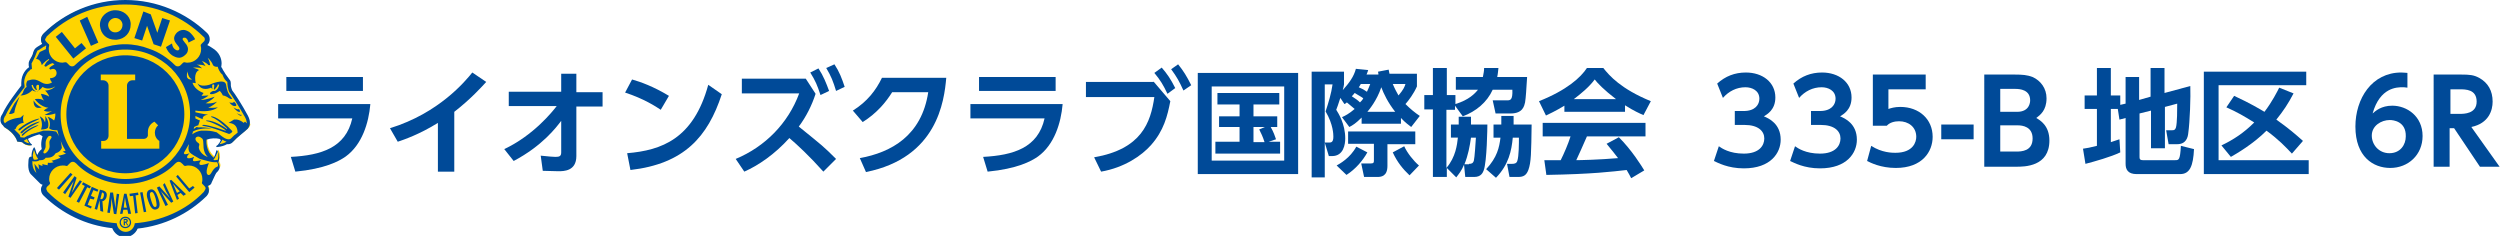
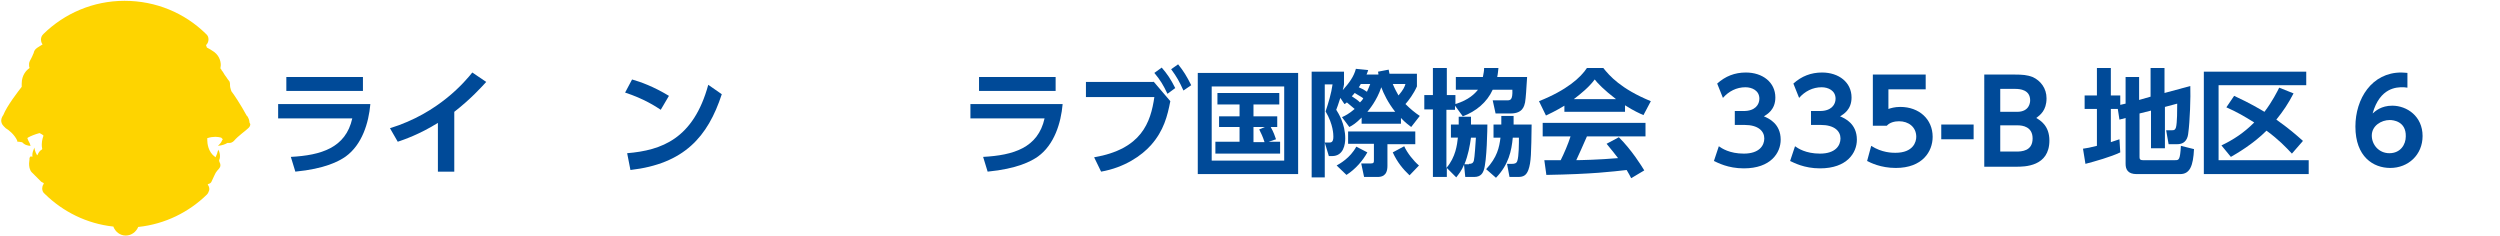
<svg xmlns="http://www.w3.org/2000/svg" version="1.1" id="レイヤー_1" x="0px" y="0px" viewBox="0 0 610.3 57.6" style="enable-background:new 0 0 610.3 57.6;" xml:space="preserve">
  <style type="text/css">
	.st0{fill:#004A98;}
	.st1{fill:#FED400;}
</style>
  <g>
    <path class="st0" d="M110.9,41.9h-4V30c-4.5,2.8-8.3,4.1-9.8,4.6l-1.9-3.3c12-3.7,18.4-11.5,20.1-13.6l3.4,2.3   c-1.1,1.2-3.8,4.2-7.8,7.3V41.9z" />
-     <path class="st0" d="M124.2,26v-3.6H137V18h3.7v4.5h6.4V26h-6.4v12.1c0,3.7-3.1,3.7-4.4,3.7c-0.6,0-0.9,0-3.8-0.1l-0.5-3.7   c2.1,0.2,2.9,0.3,3.6,0.3c1,0,1.4-0.2,1.4-1.1l0-7.7c-1.2,1.6-4.6,6.1-11.6,9.8l-2.3-2.9c7.2-3.4,11.8-9.2,12.8-10.5H124.2z" />
    <path class="st0" d="M161.3,26.8c-1.2-0.8-4.1-2.7-8.7-4.2l1.7-3.2c2.1,0.6,5.2,1.7,9,4L161.3,26.8z M153.1,37.4   c8.4-0.7,16.2-3.5,19.8-16.7l3.3,2.3c-3.4,10.4-9.2,17-22.3,18.5L153.1,37.4z" />
-     <path class="st0" d="M199.1,22.9c-0.9,2.8-2.3,5.6-4.1,8c5.8,4.7,6,4.8,9.1,7.9l-3.1,3.1c-3.5-3.9-6.3-6.5-8.3-8.2   c-3.6,4-7.6,6.7-11,8.2l-2.1-3.1c7.2-3,12.8-8.7,15.5-16h-14v-3.6h15.6L199.1,22.9z M199.8,16.7c1.2,1.8,1.9,3.6,2.6,5.5l-2.1,1   c-0.8-2.4-1.2-3.4-2.5-5.5L199.8,16.7z M203.7,15.7c1.2,1.8,1.8,3.4,2.5,5.5l-2.1,1c-0.7-2.3-1.2-3.6-2.4-5.6L203.7,15.7z" />
-     <path class="st0" d="M209.9,38.6c7.7-1.4,15.1-5.5,16.7-16.1h-8.8c-1.5,2.4-3.7,5.1-7.2,7.3l-2.4-2.8c3.5-2.2,5.6-4.9,7.1-8H231   c-0.5,5.7-2.2,19.5-19.6,23L209.9,38.6z" />
    <path class="st0" d="M259.4,25.5c-0.4,4.5-2,9.8-6,12.7c-1.7,1.2-5.1,3-12.3,3.7l-1.1-3.6c7.4-0.4,13.4-2.2,15-9.4h-18.1v-3.5   H259.4z M257.7,18.8v3.4H239v-3.4H257.7z" />
    <path class="st0" d="M281.6,19.9l4.1,4.8c-0.7,3.6-1.6,7.2-4.7,10.7c-2.3,2.6-6.5,5.5-12.2,6.5l-1.7-3.5c11.6-2,13.8-8.5,14.7-14.7   h-16.7v-3.7H281.6z M283.6,16.5c1.3,1.5,2.2,2.8,3.3,5l-1.9,1.4c-1-2.1-1.7-3.3-3.2-5.1L283.6,16.5z M287.6,15.7   c1.3,1.6,2.1,2.9,3.2,5.1l-1.9,1.3c-1-2.2-1.6-3.3-3-5.2L287.6,15.7z" />
    <path class="st0" d="M316.9,17.8v24.7h-24.5V17.8H316.9z M313.5,21.1h-17.7v18.1h17.7V21.1z M309.7,34.6h2.8v2.9h-15.8v-2.9h5.9V31   h-5v-2.6h5v-2.9h-5.4v-2.8h15.1v2.8H306v2.9h5.8V31h-1.6c0.7,1.2,1.1,2.4,1.3,3L309.7,34.6z M308.8,31H306v3.7h2.7   c-0.4-1.3-0.9-2.3-1.3-3.1L308.8,31z" />
    <path class="st0" d="M327.6,28.6c0.7-0.3,1.7-0.8,3.1-2c-0.7-0.6-1.4-1.2-1.9-1.6c-0.3,0.2-0.3,0.3-0.6,0.4l-1-1.5   c-0.6,1.9-0.7,2.1-1,2.9c0.5,0.8,2.2,3.4,2.2,7c0,1.4-0.4,4.3-3.2,4.3h-0.8l-1-3.3h1c0.5,0,1.1,0,1.1-1.4c0-0.5,0-3-1.9-6.2   c0.7-2.1,1.4-4.4,1.7-6.6h-1.9v22.7h-3.2V17.5h7.9v3.1c-0.1,0.5-0.1,0.7-0.3,1.4c1.6-1.8,2.7-3.3,3.2-5.2l3,0.3   c-0.1,0.4-0.2,0.6-0.4,1.1h2.9c0-0.2,0-0.2-0.1-0.7L339,17c0.1,0.4,0.1,0.6,0.2,1h6.7v3.1c-0.8,1.8-2,3.4-2.8,4.3   c1.2,1.2,2.3,2.1,3.5,2.9l-2.1,2.7c-0.6-0.5-1.4-1-2.5-2.2v1.4h-9.6v-1.5c-1.4,1.4-2.2,1.9-3,2.3L327.6,28.6z M333.8,37.2   c-1.1,2-2.9,4.1-5.1,5.5l-2.4-2.3c0.7-0.4,3.3-1.8,4.8-4.6L333.8,37.2z M345.5,35.2h-6.8v5.3c0,2.6-1.6,2.7-2.5,2.7H333l-0.7-3.3   h2.4c0.7,0,0.7-0.3,0.7-0.8v-4h-6.3v-3h16.4V35.2z M332.8,24c-0.5-0.4-0.8-0.5-2.1-1.3c-0.3,0.4-0.5,0.6-0.7,0.8   c0.9,0.6,1.4,0.9,2,1.5C332.4,24.6,332.6,24.4,332.8,24z M332.2,20.5c-0.3,0.5-0.3,0.6-0.5,0.8c0.9,0.4,1.3,0.6,2,1.1   c0.4-0.8,0.6-1.4,0.8-1.9H332.2z M340.6,27.3c-1.8-2.3-2.8-4.4-3.4-6c-1.1,3.3-3,5.5-3.4,6H340.6z M340,20.5c0.5,1.2,1,2.1,1.4,2.8   c1.2-1.4,1.5-2.1,1.7-2.8H340z M344.1,42.8c-1.6-1.5-3-3.2-4.1-5.6l2.8-1.5c0.7,1.6,2.3,3.6,3.6,4.7L344.1,42.8z" />
    <path class="st0" d="M357.4,40.2c-0.6,1.5-1.3,2.3-1.9,3.1l-2.3-2.3v2.2h-3.4V26.7h-2.1v-3.5h2.1v-6.6h3.4v6.6h2.1v2.2   c3.3-1,4.8-2.6,5.5-3.5h-5.4v-3.1h6.6c0.2-1,0.3-1.5,0.3-2.2h3.5c-0.1,0.7-0.1,1.3-0.3,2.2h7.3c-0.2,3.1-0.3,5-0.5,6.2   c-0.2,0.8-0.5,2.7-3.5,2.7h-3.7l-0.7-3.2h3.4c0.9,0,1.5,0,1.4-2.6h-4.8c-1.4,3.1-4.1,5.3-7.3,6.5l-1.9-2.6v1h-2.1v14.2   c2.3-2.7,2.6-5.7,2.8-7.4h-1.7v-3.2h1.9c0-0.4,0-0.6,0-1.9h3c0,0.8,0,1.3,0,1.9h4c0,0.6-0.1,9.1-0.9,11.2c-0.2,0.5-0.6,1.6-2.3,1.6   h-2.2L357.4,40.2z M358.6,40c0.6,0,1-0.1,1.2-0.8c0.2-0.8,0.4-4.1,0.5-5.6h-1.2c-0.3,2.1-0.7,4.3-1.6,6.5H358.6z M366.5,30.4   c0-0.7,0-1.1,0-2.1h3c0,0.6,0,1,0,2.1h4.4c-0.1,6.8-0.1,9.2-0.8,11.1c-0.5,1.3-1.2,1.7-2.5,1.7h-2.1l-0.6-3.2h1.2   c0.6,0,1.1-0.1,1.3-0.7c0.4-1.1,0.4-4.4,0.4-5.7h-1.5c-0.3,3.2-1,6.6-4.1,9.8l-2.4-2.1c2.7-2.9,3.2-5.3,3.5-7.7h-1.7v-3.2H366.5z" />
    <path class="st0" d="M381.9,25.8c-2.3,1.4-3.7,2-4.5,2.4l-1.7-3.5c6.8-2.7,10.2-5.8,11.7-8.1h4c1.5,1.9,4.3,5.1,11.6,8.1l-1.8,3.4   c-0.9-0.4-2.3-1-4.5-2.4v1.6h-14.8V25.8z M398.2,43.5c-0.3-0.6-0.5-1-1.1-2c-3.6,0.4-8.2,1-19.6,1.2l-0.5-3.6c0.4,0,3.4,0,4,0   c0.8-1.6,1.8-3.9,2.4-5.8h-6.8V30h25.1v3.3h-14.3c-1.1,2.5-1.8,4.1-2.6,5.8c0.9,0,5.6-0.1,10.2-0.5c-0.6-0.8-1.4-1.8-2.8-3.5l3-1.6   c3.2,3.2,5.6,7.1,6.2,8.1L398.2,43.5z M394.5,24.2c-3-2.3-4.5-3.9-5.2-4.8c-1.4,1.9-3.4,3.5-5.1,4.8H394.5z" />
    <path class="st0" d="M419.6,35.7c0.7,0.5,2.6,1.8,6.1,1.8c3.8,0,5-2,5-3.7c0-1.8-1.5-3.3-4.8-3.3h-2.4v-3.4h2.2   c2.8,0,3.8-1.6,3.8-3c0-2-1.8-2.8-3.4-2.8c-2.2,0-4.1,1-5.5,2.6l-1.4-3.5c2-1.8,4.3-2.7,7-2.7c4.1,0,7.2,2.4,7.2,6.1   c0,3-2,4.1-2.8,4.6c1.2,0.5,4.1,1.8,4.1,5.7c0,3.2-2.4,7-9,7c-3.9,0-6.4-1.4-7.3-1.8L419.6,35.7z" />
    <path class="st0" d="M438.2,35.7c0.7,0.5,2.6,1.8,6.1,1.8c3.8,0,5-2,5-3.7c0-1.8-1.5-3.3-4.8-3.3h-2.4v-3.4h2.2   c2.8,0,3.8-1.6,3.8-3c0-2-1.8-2.8-3.4-2.8c-2.2,0-4.1,1-5.5,2.6l-1.4-3.5c2-1.8,4.3-2.7,7-2.7c4.1,0,7.2,2.4,7.2,6.1   c0,3-2,4.1-2.8,4.6c1.2,0.5,4.1,1.8,4.1,5.7c0,3.2-2.4,7-9,7c-3.9,0-6.4-1.4-7.3-1.8L438.2,35.7z" />
    <path class="st0" d="M470.2,21.8H461v4.8c0.6-0.2,1.5-0.5,2.9-0.5c4.6,0,7.9,3,7.9,7.3c0,3.6-2.5,7.6-9,7.6c-3.7,0-6.2-1.3-7-1.7   l1-3.7c2.6,1.7,5.2,1.7,5.9,1.7c4.4,0,5.1-2.7,5.1-3.9c0-2.4-1.9-3.8-4.2-3.8c-1.1,0-2.3,0.3-3,1.1h-3.4V18.2h12.9V21.8z" />
    <path class="st0" d="M481.8,30.4v3.6h-7.9v-3.6H481.8z" />
    <path class="st0" d="M491.8,18.2c1.9,0,3.1,0.1,4.4,0.6c2,0.9,3.4,2.8,3.4,5.2c0,3-1.6,4.1-2.5,4.8c1,0.6,3.2,1.9,3.2,5.5   c0,6.4-6.1,6.4-8.1,6.4h-7.8V18.2H491.8z M488.3,21.8v5.5h4.1c3.1,0,3.2-2.4,3.2-2.8c0-2.6-2.5-2.8-3.6-2.8H488.3z M488.3,30.6V37   h3.9c1.3,0,4-0.1,4-3.2c0-2.9-2.5-3.2-3.6-3.2H488.3z" />
    <path class="st0" d="M517,26.6h-1.7v8.1c1-0.3,1.4-0.5,2.1-0.7l0.2,3.2c-2.3,1.1-6.2,2.2-8.5,2.8l-0.6-3.7c0.9-0.1,1.8-0.3,3.4-0.7   v-9h-3v-3.3h3v-6.7h3.4v6.7h2.3v2.3l1.3-0.3v-6.5h3.3v5.6l2.8-0.8v-7h3.4v6.1l6.3-1.7c0.1,2.6-0.1,8.7-0.5,11.5   c-0.1,1-0.5,2.7-2.7,2.7h-2.1l-0.6-3.4h1.4c0.6,0,0.8-0.1,1-0.7c0.3-1.1,0.3-4.4,0.3-5.8l-3,0.8v10.1h-3.4v-9.2l-2.8,0.7v10.7   c0,0.5,0.2,0.7,0.8,0.7h7.9c0.9,0,1.2,0,1.4-3.5l3.2,0.8c-0.2,4.1-1,6.1-3.4,6.1h-10.6c-2.2,0-2.7-1.2-2.7-2.5V28.8l-1.5,0.4   L517,26.6z" />
    <path class="st0" d="M563,17.5v3.3h-21.4v18.3h22v3.4H538V17.5H563z M559.9,22.8c-1.3,2.5-2.5,4.3-4.2,6.4c3.1,2.2,4.7,3.6,6.5,5.2   l-2.7,3.1c-1.5-1.6-3.2-3.4-6.2-5.6c-3.3,3.3-7.3,5.6-8.7,6.4l-2.3-2.8c2.9-1.4,5.4-3,8-5.6c-2.4-1.5-4.1-2.5-6.8-3.7l1.9-2.8   c4.1,1.9,6.2,3.2,7.4,3.9c1.9-2.5,3.1-4.9,3.6-5.9L559.9,22.8z" />
    <path class="st0" d="M587.7,21.4c-0.8-0.1-0.8-0.1-1.2-0.1c-1.3,0-5.5,0-7.3,6.4c0.7-0.6,2.1-1.9,4.8-1.9c3.6,0,7.4,2.6,7.4,7.4   c0,4.6-3.5,7.8-7.9,7.8c-4.1,0-8.5-2.7-8.5-10.1c0-6.8,4-13.2,11.2-13.2c0.6,0,1.2,0.1,1.5,0.1V21.4z M583.4,29.3   c-2.1,0-4.4,1.4-4.4,3.8c0,2.2,1.7,4.3,4.3,4.3c2.7,0,4-2.1,4-4.1C587.4,29.6,584.2,29.3,583.4,29.3z" />
-     <path class="st0" d="M600.8,18.2c2.1,0,3.1,0.1,4.4,0.8c2.2,1.2,3.3,3.2,3.3,5.8c0,2.1-0.9,5.3-5.2,6.2l6.9,9.7h-4.8l-6.3-9.4h-1.1   v9.4h-3.9V18.2H600.8z M598.2,21.8v6h2.2c1.1,0,4.2,0,4.2-3c0-3-2.7-3-4.2-3H598.2z" />
    <path class="st0" d="M90.4,25.5c-0.4,4.5-2,9.8-6,12.7c-1.7,1.2-5.1,3-12.3,3.7l-1.1-3.6c7.4-0.4,13.4-2.2,15-9.4H67.9v-3.5H90.4z    M88.6,18.8v3.4H69.9v-3.4H88.6z" />
  </g>
  <path class="st1" d="M60.9,29.9c0-0.5-0.2-1-0.5-1.5l-0.1-0.1l0,0l0,0l0,0l-0.1-0.1c-1.4-2.6-3.2-5.3-3.7-5.9l0,0l0,0  c-0.1-0.2-0.2-0.6-0.3-1c-0.1-0.5,0-0.9-0.1-1.1c0-0.2-0.1-0.4-0.3-0.6c-0.2-0.2-0.3-0.4-0.5-0.7c-0.3-0.4-0.6-0.8-0.8-1.2  c-0.1-0.2-0.2-0.3-0.3-0.4c-0.1-0.1-0.1-0.2-0.1-0.2c-0.1-0.2-0.2-0.3-0.3-0.4c0,0,0,0,0,0l0,0l0,0c0-0.2,0.1-0.5,0.1-0.8  c0,0,0,0,0,0c0,0,0,0,0,0c0-1-0.4-2.6-2.2-3.6c-0.4-0.3-0.9-0.5-1.2-0.7L50.3,11l0.1-0.1c0.3-0.3,0.5-0.8,0.5-1.3c0,0,0,0,0,0l0,0v0  c0-0.5-0.2-1-0.6-1.3l-0.1-0.1c-5.1-5-12.1-8-19.8-8l0,0c0,0,0,0,0,0l0,0c0,0,0,0,0,0c-7.7,0-14.7,3.1-19.8,8.1l0,0  c-0.4,0.4-0.6,0.8-0.6,1.4v0l0,0c0,0.3,0.1,0.7,0.3,1l0.1,0.1l-0.1,0.1c-0.2,0.1-0.5,0.3-0.8,0.5c-0.5,0.3-0.9,0.6-1.1,1  c-0.2,0.4-0.1,0.5-0.3,0.8c-0.1,0.3-0.3,0.7-0.5,1.1c-0.2,0.4-0.4,0.7-0.4,0.8c-0.1,0.2-0.1,0.4-0.1,0.7c0,0.3,0,0.5,0.1,0.7l0,0.1  l-0.1,0.1c-0.6,0.4-1.8,1.6-1.8,3.7c0,0.2,0,0.4,0,0.7l0,0.1l0,0c-0.7,0.9-3.6,4.6-4.5,6.9c-0.1,0.1-0.2,0.3-0.3,0.5  c-0.1,0.2-0.2,0.5-0.2,0.8v0c0,0,0,0,0,0c0,0.4,0.1,0.9,0.6,1.4l0.2,0.2l0,0c0,0,0,0,0.1,0.1c0,0,0.1,0.1,0.2,0.2  c0.7,0.4,2.1,1.5,2.8,3l0,0l0,0c0,0,0,0,0,0.1c0,0.1,0,0.1,0.1,0.2c0.1,0,0,0,0.1,0c0.1,0,0.1,0,0.2,0c0.2,0,0.6,0.1,0.6,0.1l0,0  c0,0,0.1,0,0.1,0l0.1,0l0.1,0.1c0,0,0,0.1,0.1,0.1c0.3,0.3,0.9,0.7,2,0.7h0c0,0,0,0,0,0l0,0c0,0,0,0,0,0l-0.2-0.1  C7.4,35,7,34.7,6.7,33.8l0-0.1l0.1-0.1c0.7-0.4,1.7-0.8,2.8-1.1l0.1,0l0,0c0.3,0.2,0.6,0.3,0.8,0.5l0.1,0.1l0,0.1  c0,0-0.1,0.2-0.2,0.6c-0.1,0.4-0.2,0.9-0.2,1.4c0,0.3,0,0.7,0.1,1.1l0,0.1l-0.1,0.1c0,0,0,0-0.1,0.1c-0.1,0.1-0.2,0.1-0.3,0.2  c-0.2,0.2-0.4,0.5-0.6,0.9l0,0.1l0,0c0,0-0.1,0.1-0.1,0.1L9,37.8l-0.1-0.2c-0.1-0.1-0.1-0.3-0.2-0.4c-0.2-0.5-0.3-1-0.3-1.1l0,0  l0-0.1c0,0,0,0,0,0c0,0,0,0,0,0c-0.3,0.7-0.5,1.3-0.5,1.8v0c0,0.1,0,0.2,0,0.3l0,0.2l-0.2-0.1c0,0-0.1,0-0.1,0h0c0,0,0,0-0.1,0  c-0.1,0-0.2,0.1-0.2,0.2c0,0.1,0,0.1-0.1,0.1l0,0l0,0l0,0l0,0c0,0,0,0,0,0c0,0,0,0,0,0c0,0,0,0,0,0.1c0,0.1,0,0.2,0,0.3  c0,0.3-0.1,0.6-0.1,1c0,0.7,0.1,1.5,0.6,2.1c0.8,0.8,2.2,2.2,2.3,2.3l0,0l0,0c0,0,0.2,0.2,0.5,0.3l0.2,0.1L10.6,45  c-0.2,0.3-0.3,0.7-0.3,1c0,0,0,0,0,0h0l0,0c0,0.5,0.2,1,0.6,1.3l0.1,0.1c4.4,4.3,10.2,7.2,16.6,7.9l0.1,0l0,0.1  c0.5,1.2,1.6,2.1,3,2.1c1.4,0,2.5-0.9,3-2l0-0.1l0.1,0c6.5-0.7,12.3-3.6,16.7-7.9l0,0c0,0,0.2-0.2,0.3-0.4c0.1-0.3,0.3-0.6,0.3-0.9  c0,0,0,0,0,0c0-0.4-0.1-0.7-0.3-1l-0.1-0.2l0.2-0.1c0.4-0.1,0.6-0.3,0.7-0.5c0-0.1,0.1-0.1,0.1-0.2c0.1-0.3,0.4-0.8,0.6-1.3  c0.2-0.5,0.5-1,0.7-1.2c0.2-0.3,0.8-0.7,0.8-1.3c0,0,0,0,0-0.1c0-0.3-0.1-0.5-0.2-0.7c0-0.1-0.1-0.2-0.1-0.3c0,0,0,0,0,0l0-0.1  l0-0.1c0.1-0.2,0.2-0.5,0.2-1l0,0c0-0.4-0.1-1-0.4-1.6c0,0,0,0,0,0l0,0c0,0,0,0,0,0l0,0c0,0,0,0,0,0c0,0,0,0,0,0c0,0,0,0,0,0.1  c0,0.1,0,0.1-0.1,0.2c-0.1,0.2-0.1,0.4-0.2,0.7c-0.1,0.2-0.2,0.5-0.3,0.7l-0.1,0.2l-0.1-0.1c-1.7-1.2-1.9-3.3-1.9-4.1  c0-0.3,0-0.4,0-0.4l0-0.1l0.1,0c0.6-0.2,1.3-0.3,1.9-0.3c0.5,0,1,0.1,1.4,0.2l0,0l0,0c0.1,0.1,0.1,0.1,0.2,0.2c0,0,0.1,0.1,0.1,0.1  l0.1,0.1l-0.1,0.1c-0.2,0.5-0.4,0.8-0.6,1c-0.2,0.2-0.3,0.3-0.4,0.4c0,0-0.1,0.1-0.1,0.1c0,0,0,0,0,0l0,0c0,0,0,0,0,0h0l0,0  c0,0,0,0,0,0c0,0,0,0,0,0c1.1-0.1,1.8-0.4,2.3-0.7l0.1,0l0.1,0c0.1,0,0.1,0,0.2,0c0,0,0.1,0,0.1,0c0,0,0,0,0,0l0,0  c0.4,0,0.8-0.2,1.1-0.5c1.1-1.3,2.8-2.4,3.6-3.2c0.3-0.3,0.4-0.6,0.4-0.9h0L60.9,29.9z" />
-   <path class="st0" d="M58.3,26.6c0,0-0.1,0.4-1.3-0.4c0,0,0.7,1,1.3,1.1C58.8,27.5,58.5,26.7,58.3,26.6z M57.1,24.8  c0,0,0,0.5-1.1,0.2c0,0,0.5,0.8,1.2,0.9C58.1,26,57.6,25.2,57.1,24.8z M56.7,24.1c-0.8-1.1-1.2-1.4-1.5-3.4c-0.3-1.8-4.1,0-4.1,0  c-1.9,0.5-2.6,0-2.9-0.4c0,0-0.1-0.1,0,0c1,2.3,3.3,1.1,3.3,1.1l0.4,0.4c-0.1-0.2-0.1-0.6-0.1-1.1c0.1,0,0.2-0.1,0.4-0.1  c0.1,0.1,0.1,0.2,0.1,0.4c0,0.2-0.1,0.5-0.1,0.7c0,0.2,0.1,0.2,0.1,0.2c0.4-0.3,0.8-0.9,0.9-1.3c0.1,0,0.2,0.1,0.3,0.1  c-0.2,1.1-0.9,1.6-1.4,1.5c0,0,0,0-0.1,0c-1.3,0.6-0.5,0.8-0.5,0.8c1.1,0,2.1-0.8,2.1-0.8c0.4,0.2,0.8,1.1,0.8,1.1  c0.4,0,1.1,0.4,1.1,0.4C56.4,24.4,56.7,24.1,56.7,24.1z M9.6,29c0-0.2-2.6,0.5-4.7,2.2c0,0-0.5,0.4-0.4,0.5c0.1,0.3,0.4,0.1,0.5,0  C6.6,30.2,9.6,29.2,9.6,29z M39.8,45.1l0.7,1.6l1,1.7l0,0l-2.6-2.9l-0.6,0.3l2.1,4.5L41,50l-0.8-1.6l-0.8-1.5l-0.2-0.3l0,0l2.6,2.9  l0.5-0.3l-2.1-4.5L39.8,45.1z M3.5,25.3c-0.2,0.4-0.4,0.7-0.6,1.1c0,0,0,0,0,0c-0.2,0.4-0.6,1.1-0.7,1.4c0.4,0.1,0.8,0,1.3-0.3  c0.1-1.3,1.3-3.9,1.3-3.9C4.4,24,3.9,24.8,3.5,25.3C3.5,25.3,3.5,25.3,3.5,25.3z M5.7,32.5c0,0-0.4,0.3-0.4,0.5c0,0.3,0.3,0.1,0.4,0  c1.3-1.4,3.7-2.3,3.7-2.4C9.4,30.4,7.4,31,5.7,32.5z M22.2,11.2l1.8-0.8l-2.7-6.3L19.5,5l0,0.1L22.2,11.2z M35.9,6.3l1.6,4.5  l1.8,0.6L41.5,5l-1.9-0.6L38.4,8l-1.6-4.5L35,2.8l-2.2,6.5l1.9,0.6L35.9,6.3z M28.1,9.7L28.1,9.7c0.1,0,0.3,0,0.4,0  c2-0.2,3.4-1.7,3.4-3.7c0-0.1,0-0.3,0-0.4c-0.2-1.9-1.9-3.1-3.7-3.1c-0.1,0-0.2,0-0.4,0C26,2.7,24.4,4.1,24.4,6c0,0.1,0,0.2,0,0.3  C24.6,8.4,26.1,9.7,28.1,9.7z M28,4.4c0.1,0,0.1,0,0.2,0h0c0.9,0,1.6,0.7,1.7,1.5l0,0c0,0.1,0,0.1,0,0.2c0,1-0.7,1.7-1.6,1.8  c-0.1,0-0.1,0-0.2,0c-0.9,0-1.6-0.7-1.7-1.7c0,0,0-0.1,0-0.1C26.4,5.3,27.1,4.5,28,4.4z M40.5,11.5c0.3,0.8,0.8,1.5,1.5,2  c0.5,0.3,1.1,0.6,1.7,0.6c0.1,0,0.2,0,0.2,0c0.7-0.1,1.3-0.6,1.7-1.1c0.2-0.3,0.3-0.7,0.3-1c0-0.5-0.3-1.1-0.7-1.5l-0.3-0.4  c-0.1-0.1-0.2-0.3-0.3-0.4c0-0.1,0-0.1,0-0.2c0-0.2,0.1-0.3,0.4-0.3c0.1,0,0.3,0,0.4,0.1c0.3,0.2,0.5,0.6,0.6,1l0,0.1l1.6-0.8l0-0.1  c-0.3-0.6-0.9-1.3-1.4-1.7h0c-0.5-0.3-1-0.5-1.4-0.5c-0.7,0-1.4,0.3-1.9,1c-0.3,0.4-0.4,0.8-0.4,1.1c0,0.6,0.4,1.1,0.8,1.6  c0.2,0.2,0.5,0.6,0.5,0.9c0,0.1,0,0.1-0.1,0.2c-0.1,0.2-0.2,0.2-0.4,0.2c-0.2,0-0.3-0.1-0.5-0.2c-0.5-0.3-0.7-0.8-0.8-1.4l0-0.1  L40.5,11.5L40.5,11.5z M17.9,14.3l3.1-2.5l-1.1-1.3l-1.6,1.3l-3.2-4l-1.5,1.2l0.1,0.1L17.9,14.3z M57.8,27.6C59,28.8,59,28,59,28  C58.7,28.2,57.8,27.6,57.8,27.6z M61,29.9c0-0.6-0.2-1.1-0.5-1.7l0,0l0,0l0,0l0,0c-1.4-2.6-3.2-5.4-3.8-6.1  c-0.1-0.2-0.2-0.5-0.3-0.9c-0.1-0.4,0-0.9-0.1-1.2c0-0.3-0.2-0.4-0.3-0.6c-0.2-0.2-0.3-0.5-0.5-0.7c-0.3-0.4-0.6-0.8-0.8-1.2  c-0.2-0.3-0.4-0.6-0.4-0.7c-0.1-0.2-0.2-0.4-0.3-0.4c0,0,0,0,0,0c0-0.2,0.1-0.5,0.1-0.9c0,0,0,0,0,0c0-1-0.4-2.7-2.3-3.8  c-0.4-0.3-0.8-0.5-1.2-0.7c0.4-0.4,0.6-0.9,0.6-1.4c0,0,0,0,0,0l0,0v0c0-0.6-0.2-1.1-0.6-1.5l-0.1-0.1C45.4,3.1,38.3,0,30.6,0h0  c0,0,0,0,0,0h0c0,0,0,0,0,0c-7.7,0-14.8,3.1-19.9,8.1l0,0C10.3,8.5,10,9,10,9.6h0c0,0,0,0,0,0c0,0,0,0,0,0c0,0.4,0.1,0.8,0.3,1.1  c-0.2,0.1-0.5,0.3-0.8,0.5c-0.5,0.3-1,0.6-1.2,1.1c-0.2,0.4-0.2,0.5-0.3,0.9c-0.1,0.3-0.3,0.7-0.5,1c-0.2,0.4-0.4,0.7-0.4,0.8  C7,15.2,7,15.4,7,15.7c0,0.3,0,0.5,0.1,0.7c-0.6,0.4-1.9,1.6-1.9,3.8c0,0.2,0,0.5,0,0.7c-0.7,0.9-3.6,4.6-4.6,6.9  c-0.1,0.2-0.5,0.6-0.5,1.4v0c0,0.5,0.1,1,0.7,1.5L1,31l0,0c0,0,0.1,0.1,0.3,0.2c0.7,0.4,2.1,1.4,2.8,3c0,0,0,0,0,0.1  c0,0.1,0,0.1,0.1,0.2c0.1,0.1,0.1,0.1,0.1,0.1c0.1,0,0.1,0,0.2,0c0.3,0,0.7,0.1,0.7,0.1l0.1,0c0,0,0.1,0,0.1,0c0,0,0,0.1,0.1,0.1  c0.4,0.4,1,0.7,2.1,0.7h0c0.1,0,0.2-0.1,0.2-0.1c0-0.1,0-0.2-0.1-0.2l0,0c0,0-0.4-0.2-0.9-1.3c0.7-0.4,1.7-0.8,2.8-1.1  c0.3,0.2,0.6,0.3,0.8,0.5c0,0-0.6,1.5-0.2,3.1c0,0-0.7,0.5-1,1.3c0,0-0.1,0.1-0.1,0.1c-0.1-0.1-0.1-0.3-0.2-0.4  c-0.2-0.6-0.3-1.2-0.4-1.2C8.5,36,8.5,36,8.4,36c-0.1,0-0.1,0-0.2,0.1c-0.4,0.7-0.5,1.4-0.5,1.9c0,0.1,0,0.2,0,0.3  c-0.1,0-0.1,0-0.2,0c0,0-0.1,0-0.1,0c-0.2,0-0.3,0.2-0.3,0.3c-0.1,0.1-0.1,0.2-0.1,0.2l0,0c0,0-0.1,0.7-0.1,1.5  c0,0.7,0.1,1.6,0.6,2.2c0.8,0.8,2.3,2.3,2.3,2.3l0,0c0,0,0.2,0.2,0.6,0.3c-0.2,0.3-0.4,0.7-0.4,1.1c0,0,0,0,0,0v0  c0,0.6,0.2,1.1,0.6,1.5l0.1,0.1c4.4,4.3,10.2,7.2,16.7,7.9c0.5,1.3,1.7,2.2,3.1,2.2c1.4,0,2.6-0.9,3.1-2.1  c6.5-0.7,12.4-3.6,16.8-7.9l0,0c0,0,0.2-0.2,0.3-0.4c0.2-0.3,0.3-0.6,0.3-1c0,0,0,0,0,0c0-0.4-0.1-0.8-0.3-1.1  c0.4-0.1,0.7-0.3,0.8-0.5c0.1-0.1,0.1-0.1,0.1-0.2c0.1-0.3,0.4-0.8,0.6-1.3c0.2-0.5,0.5-1,0.6-1.2c0.2-0.2,0.8-0.7,0.8-1.4  c0,0,0-0.1,0-0.1c0-0.3-0.1-0.6-0.2-0.8c-0.1-0.1-0.1-0.2-0.1-0.3c0,0,0,0,0,0c0.1-0.2,0.2-0.6,0.2-1.1c0-0.5-0.1-1-0.4-1.7  c0-0.1-0.1-0.1-0.2-0.1c-0.1,0-0.1,0.1-0.1,0.1c0,0-0.1,0.5-0.3,1c-0.1,0.2-0.2,0.5-0.3,0.7c-2.1-1.6-1.8-4.4-1.8-4.4  c1.1-0.4,2.3-0.4,3.2-0.2c0.1,0.1,0.1,0.1,0.2,0.2c0,0,0.1,0.1,0.1,0.1c-0.2,0.5-0.4,0.8-0.6,1c-0.1,0.2-0.3,0.3-0.3,0.3  c0,0-0.1,0-0.1,0.1c0,0,0,0,0,0h0c-0.1,0-0.1,0.1-0.1,0.2c0,0.1,0.1,0.1,0.2,0.1c0,0,0,0,0,0c1.1-0.1,1.9-0.4,2.4-0.7  c0.1,0,0.1,0,0.2,0c0,0,0.1,0,0.1,0c0,0,0,0,0,0c0.4,0,0.9-0.2,1.2-0.6c1.1-1.2,2.8-2.4,3.6-3.2C60.9,30.8,61,30.4,61,29.9L61,29.9  L61,29.9L61,29.9z M11.4,8.9L11.4,8.9c5-4.9,11.7-7.8,19.1-7.8h0c7.4,0,14.2,3,19.1,7.8l0,0C49.9,9.1,50,9.3,50,9.6  c0,0.2-0.1,0.5-0.3,0.6l-0.5,0.5c-0.1,0.1-0.2,0.2-0.2,0.4c0,0,0,0.1,0,0.1l0,0c0.1,0.3,0.1,0.5,0.1,0.8c0,1.8-1.5,3.3-3.3,3.3  c-0.2,0-0.5,0-0.7-0.1l0,0l0,0c0,0-0.1,0-0.1,0c-0.2,0-0.3,0.1-0.4,0.2l0,0l-0.5,0.5c-0.2,0.2-0.4,0.3-0.7,0.3  c-0.3,0-0.5-0.1-0.7-0.3c-1.8-1.8-3.9-3.2-6.3-4c-1.8-0.7-3.8-1.1-5.9-1.1c-2.1,0-4.1,0.4-5.9,1.1c-2.4,0.9-4.5,2.3-6.3,4  c-0.2,0.2-0.4,0.3-0.7,0.3c-0.3,0-0.5-0.1-0.7-0.3l-0.5-0.5l0,0c-0.1-0.1-0.2-0.2-0.4-0.2c0,0-0.1,0-0.1,0l0,0l0,0  c-0.2,0-0.5,0.1-0.7,0.1c-1.8,0-3.3-1.5-3.3-3.3c0-0.3,0-0.5,0.1-0.8l0,0c0,0,0-0.1,0-0.1c0-0.2,0-0.3-0.2-0.4l-0.5-0.5  c-0.2-0.2-0.3-0.4-0.3-0.6C11.2,9.3,11.3,9.1,11.4,8.9z M45.8,17.4c0,0,0,1.5,1.1,2C46.5,19.4,45.1,19.6,45.8,17.4z M46.4,27.9  c0,4.4-1.8,8.3-4.6,11.2c-2.9,2.9-6.8,4.6-11.2,4.6c-4.4,0-8.3-1.8-11.2-4.6c-2.9-2.9-4.6-6.8-4.6-11.2c0-4.4,1.8-8.3,4.6-11.2  c2.9-2.9,6.8-4.6,11.2-4.6c4.4,0,8.3,1.8,11.2,4.6C44.6,19.5,46.4,23.5,46.4,27.9z M7.2,35c-0.7-0.1-1.1-0.4-1.4-0.6c0,0,0,0,0,0  l0.1-0.1c0,0,0.2-0.1,0.5-0.3c0.1,0,0.1-0.1,0.2-0.1C6.8,34.5,7,34.8,7.2,35z M8.3,36.6c0.2,0.6,0.5,1.5,1,2.2  C9.2,38.9,8.9,39,8.6,39c-0.1,0-0.3,0-0.4-0.1c-0.1-0.2-0.2-0.6-0.2-1C8.1,37.6,8.1,37.1,8.3,36.6z M10.4,40c0,0-0.1,0.2,0,0.5  c0,0-0.8-0.1-1-0.5c0,0,0,0.8,0.2,1.4c0,0-1.1-1.2-1.2-1.5c0,0,0.1,1.5,0.5,2.3c0,0-1.1-0.8-1-2.9c0,0,0,0,0,0  c0.1,0.1,0.2,0.1,0.4,0.1c0,0,0,0,0,0c0.1,0,0.1,0,0.2,0c0,0,0,0,0,0c0.1,0,0.1,0,0.2,0c0.5,0,0.8-0.2,1-0.3c0.1,0,0.2,0,0.3,0  c0.5,0,0.8-0.2,1-0.4c0.1-0.1,0.1-0.2,0.2-0.2c0.2,0,0.3,0,0.5,0c0.7,0,1.2-0.3,1.5-0.6c0.2-0.2,0.3-0.4,0.4-0.5  c1.2-0.3,1.5-1.3,1.5-1.3l0,0l0,0c-0.2-2.7-1.4-3.9-1.4-4l0,0l-0.1,0c-0.5-0.1-1.1-0.2-1.6-0.2c-0.1,0-0.2,0-0.4,0c0,0-0.1,0-0.1,0  c-0.1,0-0.2,0-0.4,0c0,0,0,0,0,0c-0.1,0-0.2,0-0.4,0c0,0-0.1,0-0.1,0c-0.1,0-0.2,0-0.3,0.1c0,0,0,0,0,0c-0.1,0-0.2,0-0.3,0.1  c0,0-0.1,0-0.1,0c-0.1,0-0.2,0.1-0.3,0.1c0,0,0,0,0,0c-0.1,0-0.2,0.1-0.3,0.1c0,0-0.1,0-0.1,0c-0.1,0-0.2,0.1-0.3,0.1c0,0,0,0,0,0  c-0.1,0-0.2,0.1-0.3,0.1c0,0,0,0-0.1,0c-0.1,0-0.2,0.1-0.3,0.1c0,0,0,0,0,0c-0.1,0-0.2,0.1-0.3,0.1c0,0,0,0-0.1,0  c-0.1,0-0.2,0.1-0.2,0.1c0,0,0,0,0,0c-0.1,0-0.2,0.1-0.2,0.1c0,0,0,0-0.1,0c-0.1,0-0.1,0.1-0.2,0.1c0,0,0,0,0,0  c-0.1,0-0.1,0.1-0.2,0.1c0,0,0,0-0.1,0c-0.1,0-0.1,0.1-0.2,0.1c0,0,0,0,0,0c-0.4,0.2-0.6,0.4-0.7,0.4l-0.9-0.1  c0-0.1-0.1-0.2-0.1-0.3c0,0,0,0,0-0.1c0-0.1-0.1-0.2-0.2-0.3c0,0,0,0,0,0c-0.1-0.1-0.1-0.2-0.2-0.2c0,0,0,0,0,0  c-0.1-0.1-0.1-0.2-0.2-0.2c0,0,0,0,0,0c-0.1-0.1-0.1-0.2-0.2-0.2c0,0,0,0,0,0c-0.1-0.1-0.1-0.1-0.2-0.2c0,0,0,0,0,0  c-0.1-0.1-0.1-0.1-0.2-0.2l0,0c-0.1-0.1-0.1-0.1-0.2-0.2c0,0,0,0,0,0l0.3-0.1c0.5-1.5,2-1.5,2-1.5C5.4,28.9,5.8,28,5.8,28L5,28.7  c-2,0.2-3.2,0.8-3.8,1.4l0,0C1.1,30,1,29.8,0.9,29.6c0,0,0,0,0,0c0,0,0,0,0-0.1c0,0,0,0,0-0.1c0,0,0,0,0,0c0,0,0-0.1,0-0.1  c0-0.3,0.1-0.5,0.2-0.7c0-0.1,0.1-0.2,0.1-0.2c0,0,0.1-0.1,0.1-0.1l0,0l0,0c0.5-1.2,1.6-3,2.7-4.4c1-1.4,2-2.6,2-2.6L6,21.1L6,21  c0-0.3-0.1-0.6-0.1-0.8c0-1.2,0.5-2,0.9-2.6C7,17.4,7.3,17.2,7.4,17c0.1-0.1,0.2-0.1,0.2-0.1c0,0,0.1,0,0.1,0l0.1-0.1l-0.1-1.3  c0.7-1.2,1.3-2.8,1.4-3.1c0.1-0.1,0.2-0.1,0.4-0.2c0,0,0.1,0,0.1-0.1c0.1,0,0.2-0.1,0.2-0.1c0,0,0.1,0,0.1-0.1  c0.1,0,0.1-0.1,0.2-0.1c0,0,0.1,0,0.1-0.1c0.1,0,0.1-0.1,0.2-0.1c0,0,0.1,0,0.1-0.1c0.1,0,0.1-0.1,0.2-0.1c0,0,0,0,0.1,0  c0.1-0.1,0.3-0.2,0.4-0.3l0.1,0.1c-0.1,0.3-0.1,0.5-0.1,0.8c0,0,0,0,0,0c-0.5,0.2-1,0.5-1.5,0.7l-0.9,1.7c0,0,1.1-0.1,1.4,1.5  c0,0,0.7-0.9,1.7-1.5c0,0.1,0.1,0.1,0.1,0.2c-0.5,0.3-0.9,0.8-1.2,1.5l0.4,0.2c0,0,0.7-0.6,1.6-0.9c0.2,0.1,0.3,0.2,0.5,0.3  c-0.5,0.3-1.1,0.6-1.3,1l0.3,0.3c0,0,1.2-0.7,1.5,0.6c0.2,1.3-1.2,1.5-1.6,1.5c0,0,0,0.5,0.5,1c0,0-1.1,0.9-2.6,0  c-1.5-0.9-2.1-0.8-3.4-0.4c0,0-0.5,0.7-0.2,1.5c-0.3,0.3-0.5,0.3-0.8,1.1c-0.1,0.6-0.7,1-0.7,1s1.6,0.1,2.9-1.3c0,0,1,1.1,2.5-0.8  c0,0,1.2,1,3.1-0.1c0,0-0.9,1-2.5,1c0,0,0.8,0.7,1,1.5c0,0-0.6-0.5-2-0.7c0,0,0.2,1,0.8,1.7c0,0-0.8-0.7-2.3-0.4  c0,0,1.3,1.9,3.3,2.1c0,0-0.8,0.3-1.1,0.7c0,0,0.8,0.5,2,0.1c0,0-1.2,0.7-1.8,0.9c0,0,0.8,0.3,2.6-0.3c0,0.1,0,0.2,0,0.3  c0,0.1,0,0.1,0,0.2c0,0.3-0.1,0.8-0.3,1.2c0,0-0.8-0.7-1.6-0.9c0,0,1,1.3,0.4,2.8c0,0,0.3,0.5,1.7,0.5c0.1,0,0.2,0,0.3,0  c0.4,1.8,1.1,3.5,2,5c-0.3,0.1-0.6,0.2-0.7,0.2l0.8,0.5c0,0-1.3,0.5-1.9,0.5c0,0,0.3,0.3,0.6,0.5c0,0-1.6,0.7-2.2,0.7  c0,0,0.4,0.4,0.5,0.4c0,0-1,0.3-1.4,0.1l-0.1,0.7C11.6,40.2,10.7,40.3,10.4,40z M11.8,33.3c0.1-0.1,0.5-0.2,0.6-0.1  c0.4,0.3,0.1,0.5-0.2,1c-0.4,0.8,0.2,1.4-0.3,2.3c-0.4,0.8-1,1.1-1.2,0.9c-0.3-0.2,0.1-0.7,0.3-1.1C11.4,35.6,10.7,34.5,11.8,33.3z   M9.2,20.7C9.2,20.7,9.2,20.7,9.2,20.7c0.1,0,0.2,0,0.3,0.1c0.1,0.9,0,1.4-0.4,1.5c-0.4,0.1-1.2-0.4-1.4-1.5c0.1,0,0.2-0.1,0.3-0.1  c0.1,0.4,0.4,1.1,0.9,1.3c0,0,0.1,0,0.1-0.2C8.8,21.5,8.7,20.8,9.2,20.7z M49.9,46.6c0,0-0.1,0.1-0.1,0.2  c-4.5,4.7-10.6,7.2-16.9,7.7c-0.1,1.2-1.1,2.1-2.2,2.1c-1.2,0-2.1-0.9-2.2-2.1c-6.3-0.5-12.4-3.1-16.9-7.7c0,0-0.1-0.1-0.1-0.2  c-0.1-0.2-0.2-0.3-0.2-0.5c0-0.3,0.2-0.6,0.4-0.7c0.2-0.2,0.4-0.4,0.4-0.4s0.1-0.1,0.1-0.2c0-0.1,0-0.2,0-0.2C12,44.2,12,44,12,43.7  c0-1.8,1.5-3.3,3.3-3.3c0.3,0,0.6,0,0.8,0.1c0,0,0.1,0,0.2,0c0.2,0,0.2-0.1,0.3-0.2c0,0,0.3-0.3,0.5-0.5c0.2-0.2,0.4-0.3,0.7-0.3  c0.3,0,0.6,0.2,0.8,0.4c1.5,1.6,3.4,2.8,5.4,3.6c2.1,0.9,4.3,1.4,6.7,1.4c2.4,0,4.6-0.5,6.7-1.4c2-0.8,3.9-2,5.4-3.6  c0.2-0.2,0.5-0.4,0.8-0.4c0.3,0,0.5,0.1,0.7,0.3c0.3,0.2,0.4,0.4,0.5,0.5c0.1,0.1,0.1,0.1,0.3,0.2c0.1,0,0.2,0,0.2,0  c0.3-0.1,0.5-0.1,0.8-0.1c1.8,0,3.3,1.5,3.3,3.3c0,0.3,0,0.6-0.1,0.8c0,0,0,0.1,0,0.2c0,0.1,0.1,0.2,0.1,0.2s0.2,0.2,0.4,0.4  c0.2,0.2,0.4,0.4,0.4,0.7C50.1,46.3,50,46.5,49.9,46.6z M53.1,37c0.1,0.4,0.2,0.8,0.2,1.1c0,0.4-0.1,0.6-0.1,0.8c0,0,0,0,0,0.1  l-0.1,0c-0.2,0-0.4,0.1-0.6,0.1c-0.1,0-0.3,0-0.4-0.1C52.6,38.5,53,37.6,53.1,37z M52.4,39.6c0.2,0,0.4,0,0.6,0  c0.1,0.1,0.1,0.3,0.2,0.5c0.1,0.5-0.1,0.6-0.2,0.6c-1.3,0.5-1.4,2.3-2.2,2c-0.9-0.4,0.2-2.9,0.2-2.9s-1.8,0.7-2.2,0.4  c-0.4-0.3,0.3-1.1,0.3-1.1s-1.6,0.4-1.9,0.2c-0.3-0.2,0.2-1,0.2-1s-1.1,0.5-1.6,0.3c-0.5-0.3,0.5-1.2,0.5-1.2s-1,0.4-1.3,0.2  c-0.1-0.1-0.1-0.2-0.1-0.3c0.4-0.7,0.8-1.4,1.2-2.1c0,0,0,0,0,0c0,0.1,0,0.1,0,0.2h0c0,0.2-0.1,0.5-0.1,0.7c0,0.4,0.1,0.8,0.3,1.1  c0.4,0.4,1.4,1,2.5,1.6C50,39.1,51.4,39.6,52.4,39.6z M50.7,38.3c0,0-1.2-0.3-1.9-1.5c-0.7-1.2,0.3-1.4-0.4-1.9  c-0.8-0.5-0.9-1.3-0.3-1.5c0.3-0.1,0.6-0.1,1.1,0.3c0.5,0.3,0.4,0.9,0.5,2.4C49.9,37.8,50.8,38.3,50.7,38.3z M53.6,35.2  c0.2-0.2,0.5-0.6,0.7-1.1c0.3,0.2,0.7,0.4,1,0.5C54.9,34.8,54.4,35.1,53.6,35.2z M60.3,30L60.3,30c0,0,0,0.1,0,0.1l-0.5-0.4L59.5,30  c-1.3-1.1-2.4-0.8-2.4-0.8L55.8,30c1.8,0.1,2.2,1.3,2.2,2.4c0,0,0,0,0,0c-0.1,0.1-0.3,0.2-0.4,0.3c0,0,0,0,0,0  c-0.1,0.1-0.2,0.2-0.4,0.3c0,0,0,0,0,0c-0.1,0.1-0.2,0.2-0.3,0.3c0,0,0,0-0.1,0.1c-0.1,0.1-0.2,0.2-0.3,0.3  c-0.2,0.2-0.4,0.3-0.7,0.3c-0.4,0-0.9-0.2-1.3-0.5c-0.1-0.1-0.2-0.1-0.3-0.2c-0.5-0.4-1-0.8-1.3-1c-0.4-0.1-1.3-0.4-2.5-0.4  c-0.1,0-0.1,0-0.2,0c0,0-0.1,0-0.1,0c0,0-0.1,0-0.1,0c0,0-0.1,0-0.1,0c0,0-0.1,0-0.1,0c-0.1,0-0.1,0-0.2,0c0,0,0,0-0.1,0  c-0.1,0-0.1,0-0.2,0c0,0,0,0,0,0c-0.1,0-0.1,0-0.2,0c0,0,0,0,0,0c-0.8,0.1-1.5,0.4-2.2,0.9c0.1-0.2,0.2-0.5,0.2-0.7  c0.9-0.5,2.5-0.9,4.6-0.7c0,0-1.3-0.4-3.3-0.3L48,31c0,0-0.3,0.2-0.7,0.5c0-0.2,0.1-0.4,0.1-0.5c0.5-0.3,1-0.4,1-0.4l0.4-1.2  c-0.1,0-0.5-0.2-1.1-0.5c0-0.2,0-0.4,0-0.6c0.8,0.4,1.5,0.7,1.8,0.8c0,0-0.3-0.9,1.3-1.1c0,0-1.5-0.2-3.1-0.6c0-0.1,0-0.2,0-0.4  c2.1,0.3,4.2,0.2,5.5-0.8c0,0-1.1,0.2-2.4,0.1c0,0,1.2-0.4,2.2-1.5c0,0-1.1,0.6-2.8,0.4c0,0,1.7-0.8,2.2-1.6c0,0-2,0.8-3.4,0.8  c0,0,1.3-0.5,1.9-1.1l-1.7,0.1l0.5-0.7c0,0-2.2-0.7-2.7-2.5l0.8,0.1c0,0-0.7-2.5,0.8-3.2c-0.2-0.2-1.5-0.6-1.5-0.6s1.5-0.1,2.2,0.2  c0,0-0.1-0.2-0.5-0.5c-0.3-0.3-0.8-0.4-0.8-0.4s1.7-0.1,2.2,0.4c0,0-0.5-0.9-0.9-1.3c0,0,1,0.3,1.6,1l0.4,0c0,0-0.1-1-0.6-1.8  c0,0,0.9,0.7,1.3,1.8c0,0,0.3,0.5,1.2,0.4l0,0.1l0,0.1c0,0,0.1,0.3,0.3,0.7c0.2,0.4,0.5,0.8,0.8,1c0,0.1,0.2,0.4,0.3,0.7  c0.2,0.4,0.5,0.8,0.9,1.1v0c0,0.2,0,0.7,0.1,1.2c0.1,0.5,0.2,1,0.4,1.3c0.4,0.5,2.3,3.4,3.7,5.9c0.3,0.5,0.5,1,0.5,1.4  C60.3,30,60.3,30,60.3,30z M30.6,13.5c-7.9,0-14.4,6.4-14.4,14.4s6.4,14.4,14.4,14.4c7.9,0,14.4-6.4,14.4-14.4S38.5,13.5,30.6,13.5z   M38.9,36.3H24.7v-1.9h0.6c0.7,0,1.2-0.6,1.2-1.3l0-12.2c0-0.7-0.6-1.3-1.3-1.3h-0.6v-1.4H33v1.4l-0.7,0c-0.7,0-1.3,0.6-1.3,1.3  l0,13h4.1c0.6,0,1.1-0.5,1-1.1c0-0.2,0-0.4,0-0.6c0-1.1,0.6-2,1.6-2.5l0.9,0.9c-0.5,0.4-0.8,1.1-0.8,1.8c0,0.8,0.4,1.6,1.1,2  L38.9,36.3z M5.4,31.9c0,0-0.4,0.3-0.4,0.5c0.1,0.3,0.4,0.1,0.5,0c1.5-1.5,4.2-2.5,4.2-2.7C9.6,29.6,7.3,30.2,5.4,31.9z M46.2,46  l-2.8-3.3L43,43.1l3.2,3.8l1.3-1.1l-0.4-0.4L46.2,46z M30.3,47.3l-1,4.9l0.6,0l0.2-1l1,0l0.2,1l0.7,0l-1.1-4.9L30.3,47.3z M31,50.7  l-0.8,0l0.3-2.5l0,0l0.3,1.8L31,50.7z M33.7,47l-2.1,0.3l0.1,0.6l0.8-0.1l0.5,4.3l0.6-0.1l-0.5-4.3l0.7-0.1L33.7,47z M30.6,52.9  c-0.8,0-1.4,0.6-1.4,1.4c0,0.8,0.6,1.4,1.4,1.4c0.8,0,1.4-0.6,1.4-1.4C32,53.5,31.4,52.9,30.6,52.9z M30.6,55.4  c-0.6,0-1.1-0.5-1.1-1.1c0-0.6,0.5-1.1,1.1-1.1c0.6,0,1.1,0.5,1.1,1.1C31.7,54.9,31.2,55.4,30.6,55.4z M36.6,46.3  c-1.2,0.4-0.7,2-0.4,2.8c0.3,0.8,0.8,2.4,2,2c1.2-0.4,0.7-1.9,0.4-2.8C38.3,47.5,37.8,45.9,36.6,46.3z M38,50.5  c-0.5,0.2-0.8-0.6-1.1-1.6c-0.3-1-0.5-1.8,0-2c0.5-0.2,0.8,0.6,1.1,1.6C38.2,49.5,38.4,50.4,38,50.5z M8.2,24.5  c-0.1,2.6,2,1.7,2,1.7C8.9,25.8,8.2,24.5,8.2,24.5z M41.4,44.1l1.8,4.7l0.5-0.3l-0.4-0.9l0.8-0.5l0.7,0.7l0.6-0.4l-3.6-3.5  L41.4,44.1z M42.2,44.8l1.2,1.4l0.5,0.5l-0.7,0.4L42.2,44.8L42.2,44.8z M34.2,47l0.9,4.8l0.6-0.1l-0.9-4.8L34.2,47z M30.9,54.3  c0.2-0.1,0.3-0.2,0.3-0.4c0-0.3-0.2-0.5-0.6-0.5c-0.1,0-0.3,0-0.4,0.1l0,0V55h0.3v-0.6l0.1,0c0.1,0,0.1,0,0.2,0.1l0.2,0.5h0.3  L31,54.5C31,54.4,30.9,54.4,30.9,54.3z M30.5,54.1h-0.1v-0.4c0,0,0.1,0,0.2,0c0.2,0,0.3,0.1,0.3,0.2C30.9,54.1,30.8,54.1,30.5,54.1z   M51.5,28.5c0,0.1,0.6,0.2,1.3,0.7c0.7,0.4,1.6,1.2,2.6,2.1c0.1,0.1,0,0.2,0,0.2c-2.6-2-5.1-2.3-5.1-2c0,0.1,0.6,0.1,1.3,0.4  c1,0.4,2.5,1.1,3.5,1.9c0.1,0,0,0.1-0.1,0.1c-3-1.1-5.7-1.7-5.6-1.3c0,0.2,0.9,0.2,1.9,0.5c1.4,0.4,3.3,1.1,4.6,1.6  c0,0,0.2,0,0.6-0.3c0.3-0.3,0.2-0.4,0.2-0.4C53.9,28.9,51.6,28.1,51.5,28.5z M17.2,42.2l-3.3,3.7l0.5,0.4l3.3-3.7L17.2,42.2z   M19.5,44l-1,1.4l-1,1.7l0,0l1.2-3.7L18.2,43l-2.8,4l0.5,0.4l1-1.5l0.9-1.4l0.2-0.3l0,0L16.7,48l0.5,0.3l2.8-4L19.5,44z M11,29.9  c-0.4-1.2-1.3-1.5-1.3-1.5c1,1.9,0.3,3.2,0.3,3.2s1.1,0.1,1.7-0.4c0.5-1.6-0.7-2.9-0.7-2.9C11.2,28.9,11,29.9,11,29.9z M28.3,48.9  l-0.1,2l0,0l-0.6-3.9L26.9,47l-0.7,4.9l0.6,0.1l0.3-1.8l0.1-1.6l0-0.3l0,0l0.6,3.9l0.6,0.1l0.7-4.9l-0.6-0.1L28.3,48.9z M25.2,46.5  l-0.8-0.2l-1.3,4.7l0.6,0.2l0.6-2.3l0,0l0.2,2.6l0.7,0.2L25,49.1c0.5,0,0.9-0.6,1-1C26.3,46.9,25.6,46.7,25.2,46.5z M25.3,48  c-0.1,0.5-0.4,0.7-0.8,0.6l0.4-1.6l0.1,0C25.5,47.2,25.4,47.6,25.3,48z M22.9,48.7l0.2-0.5l-0.9-0.4l0.6-1.4l1,0.4l0.2-0.5l-1.6-0.7  l-1.8,4.6l1.6,0.7l0.2-0.5l-1-0.4l0.6-1.5L22.9,48.7z M21.9,46l0.3-0.5l-1.9-1L20,45l0.7,0.4l-2,3.8l0.6,0.3l2-3.8L21.9,46z" />
</svg>